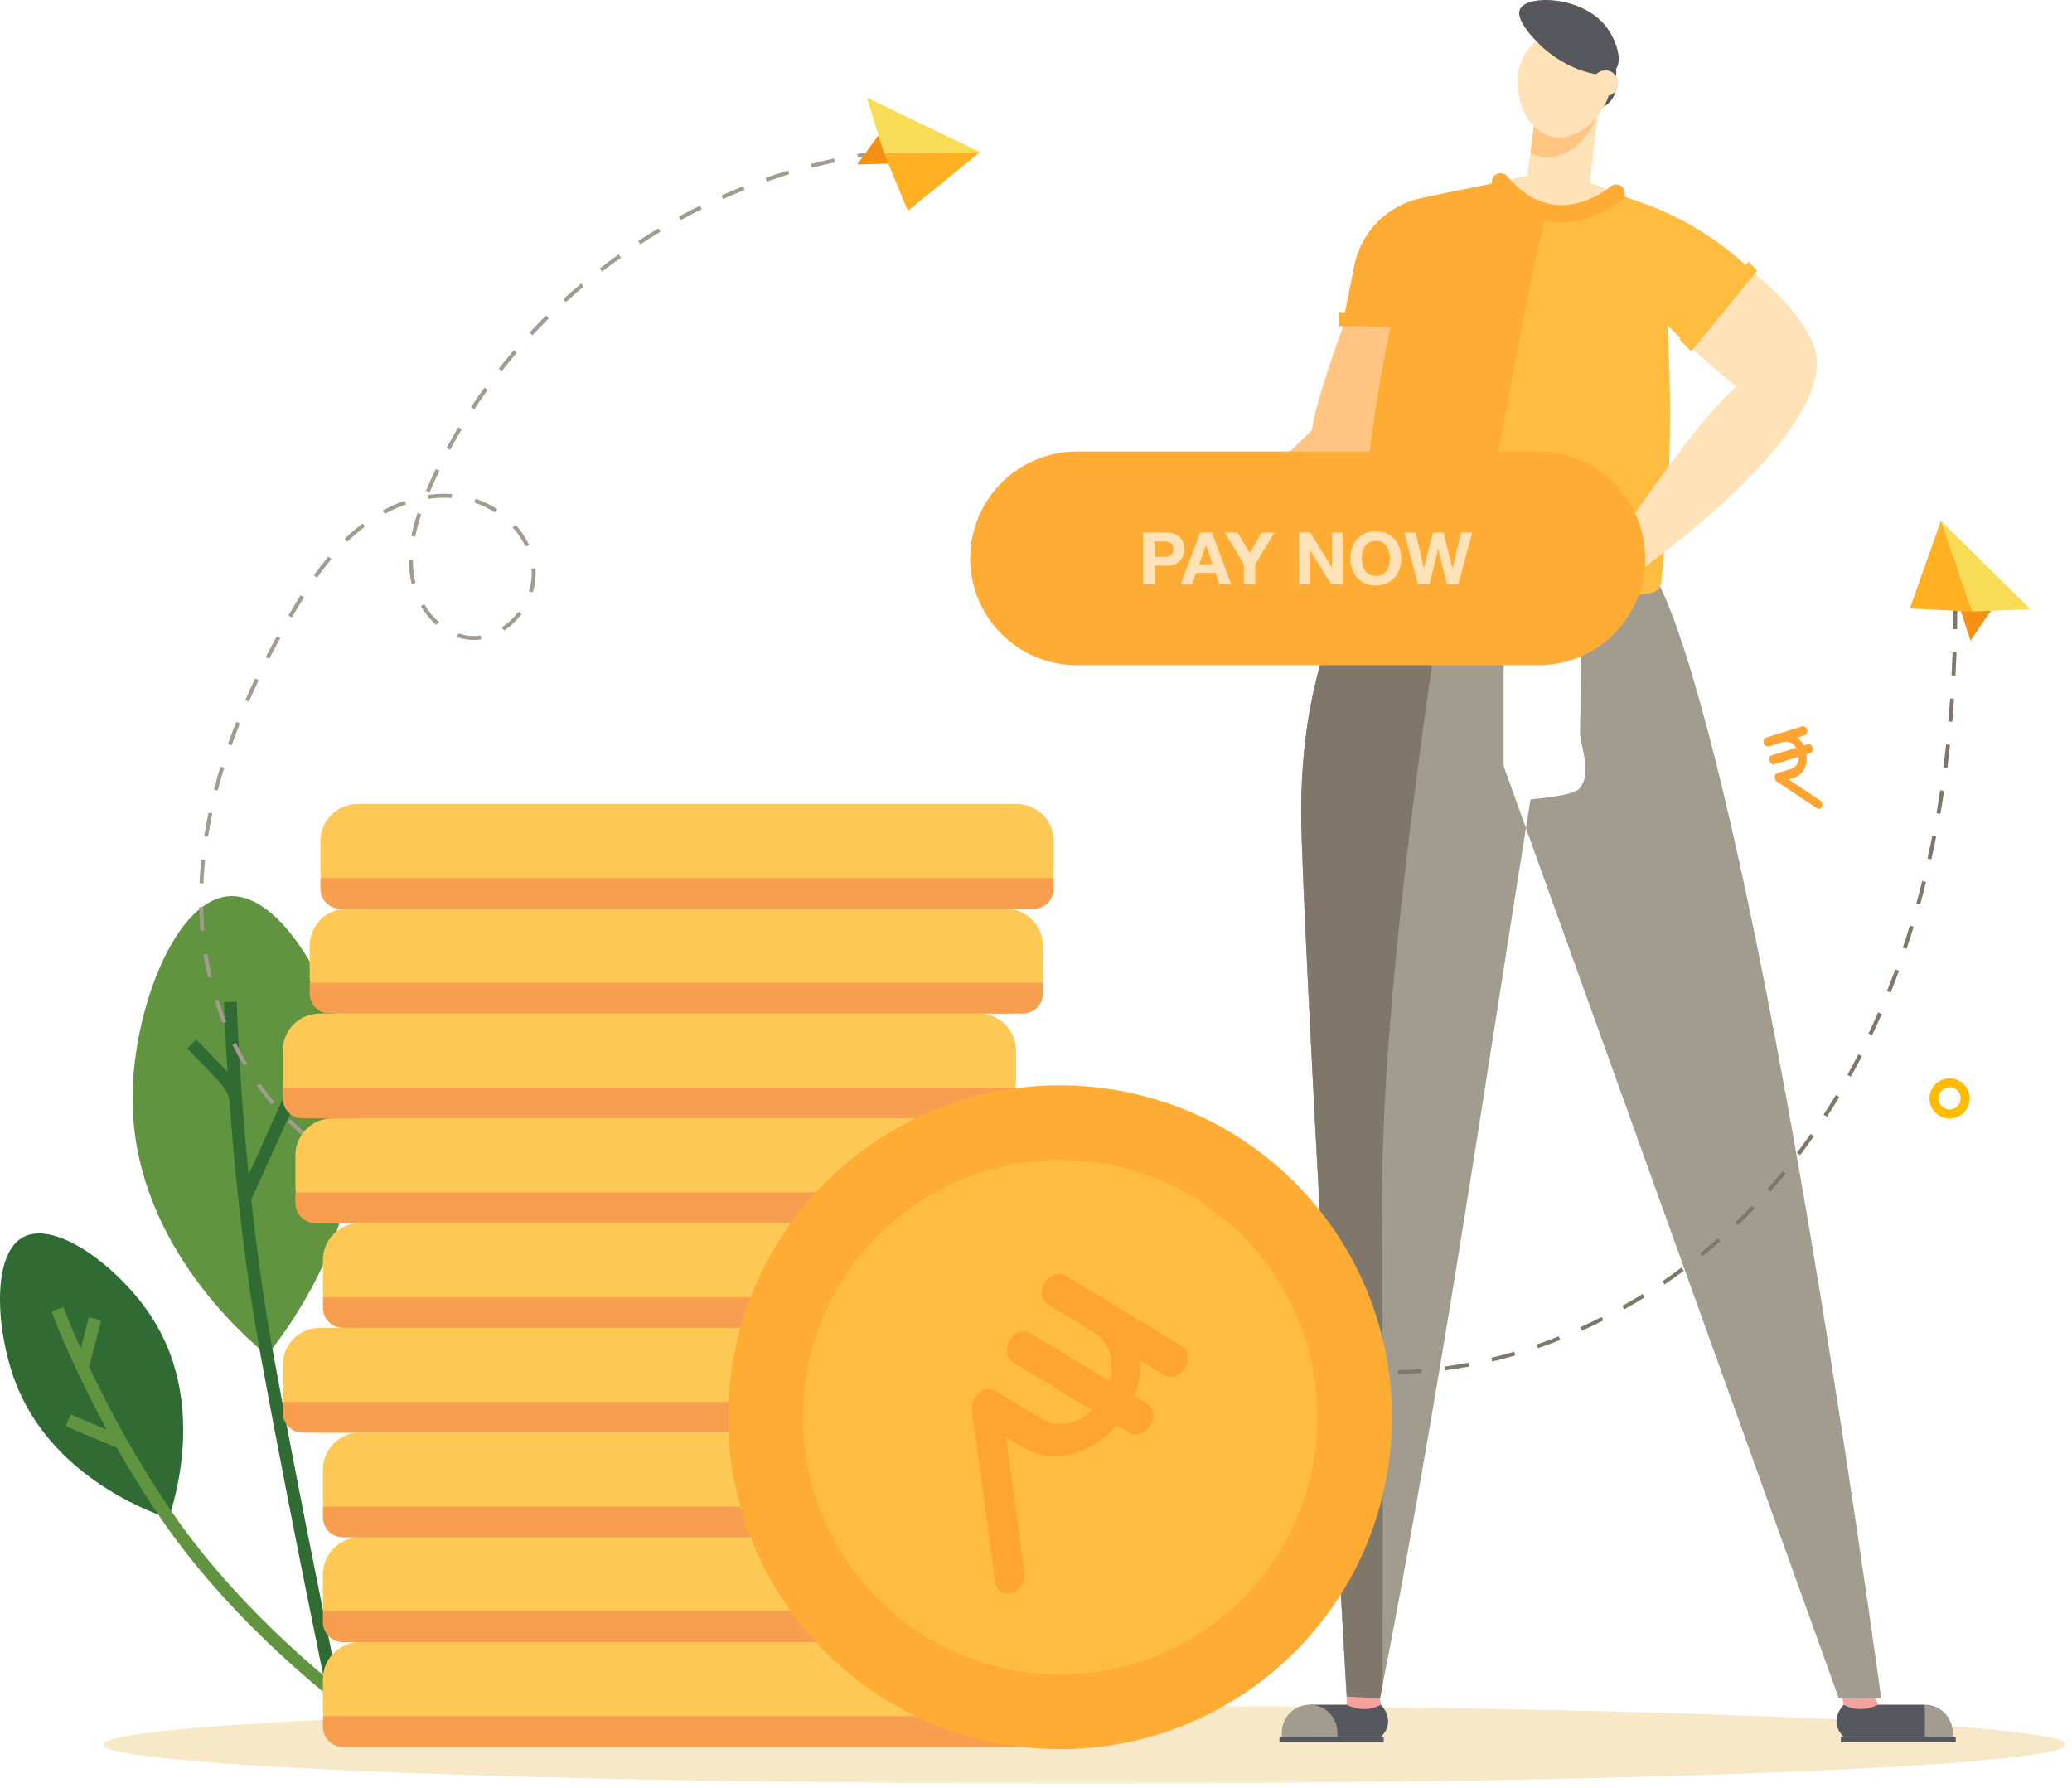
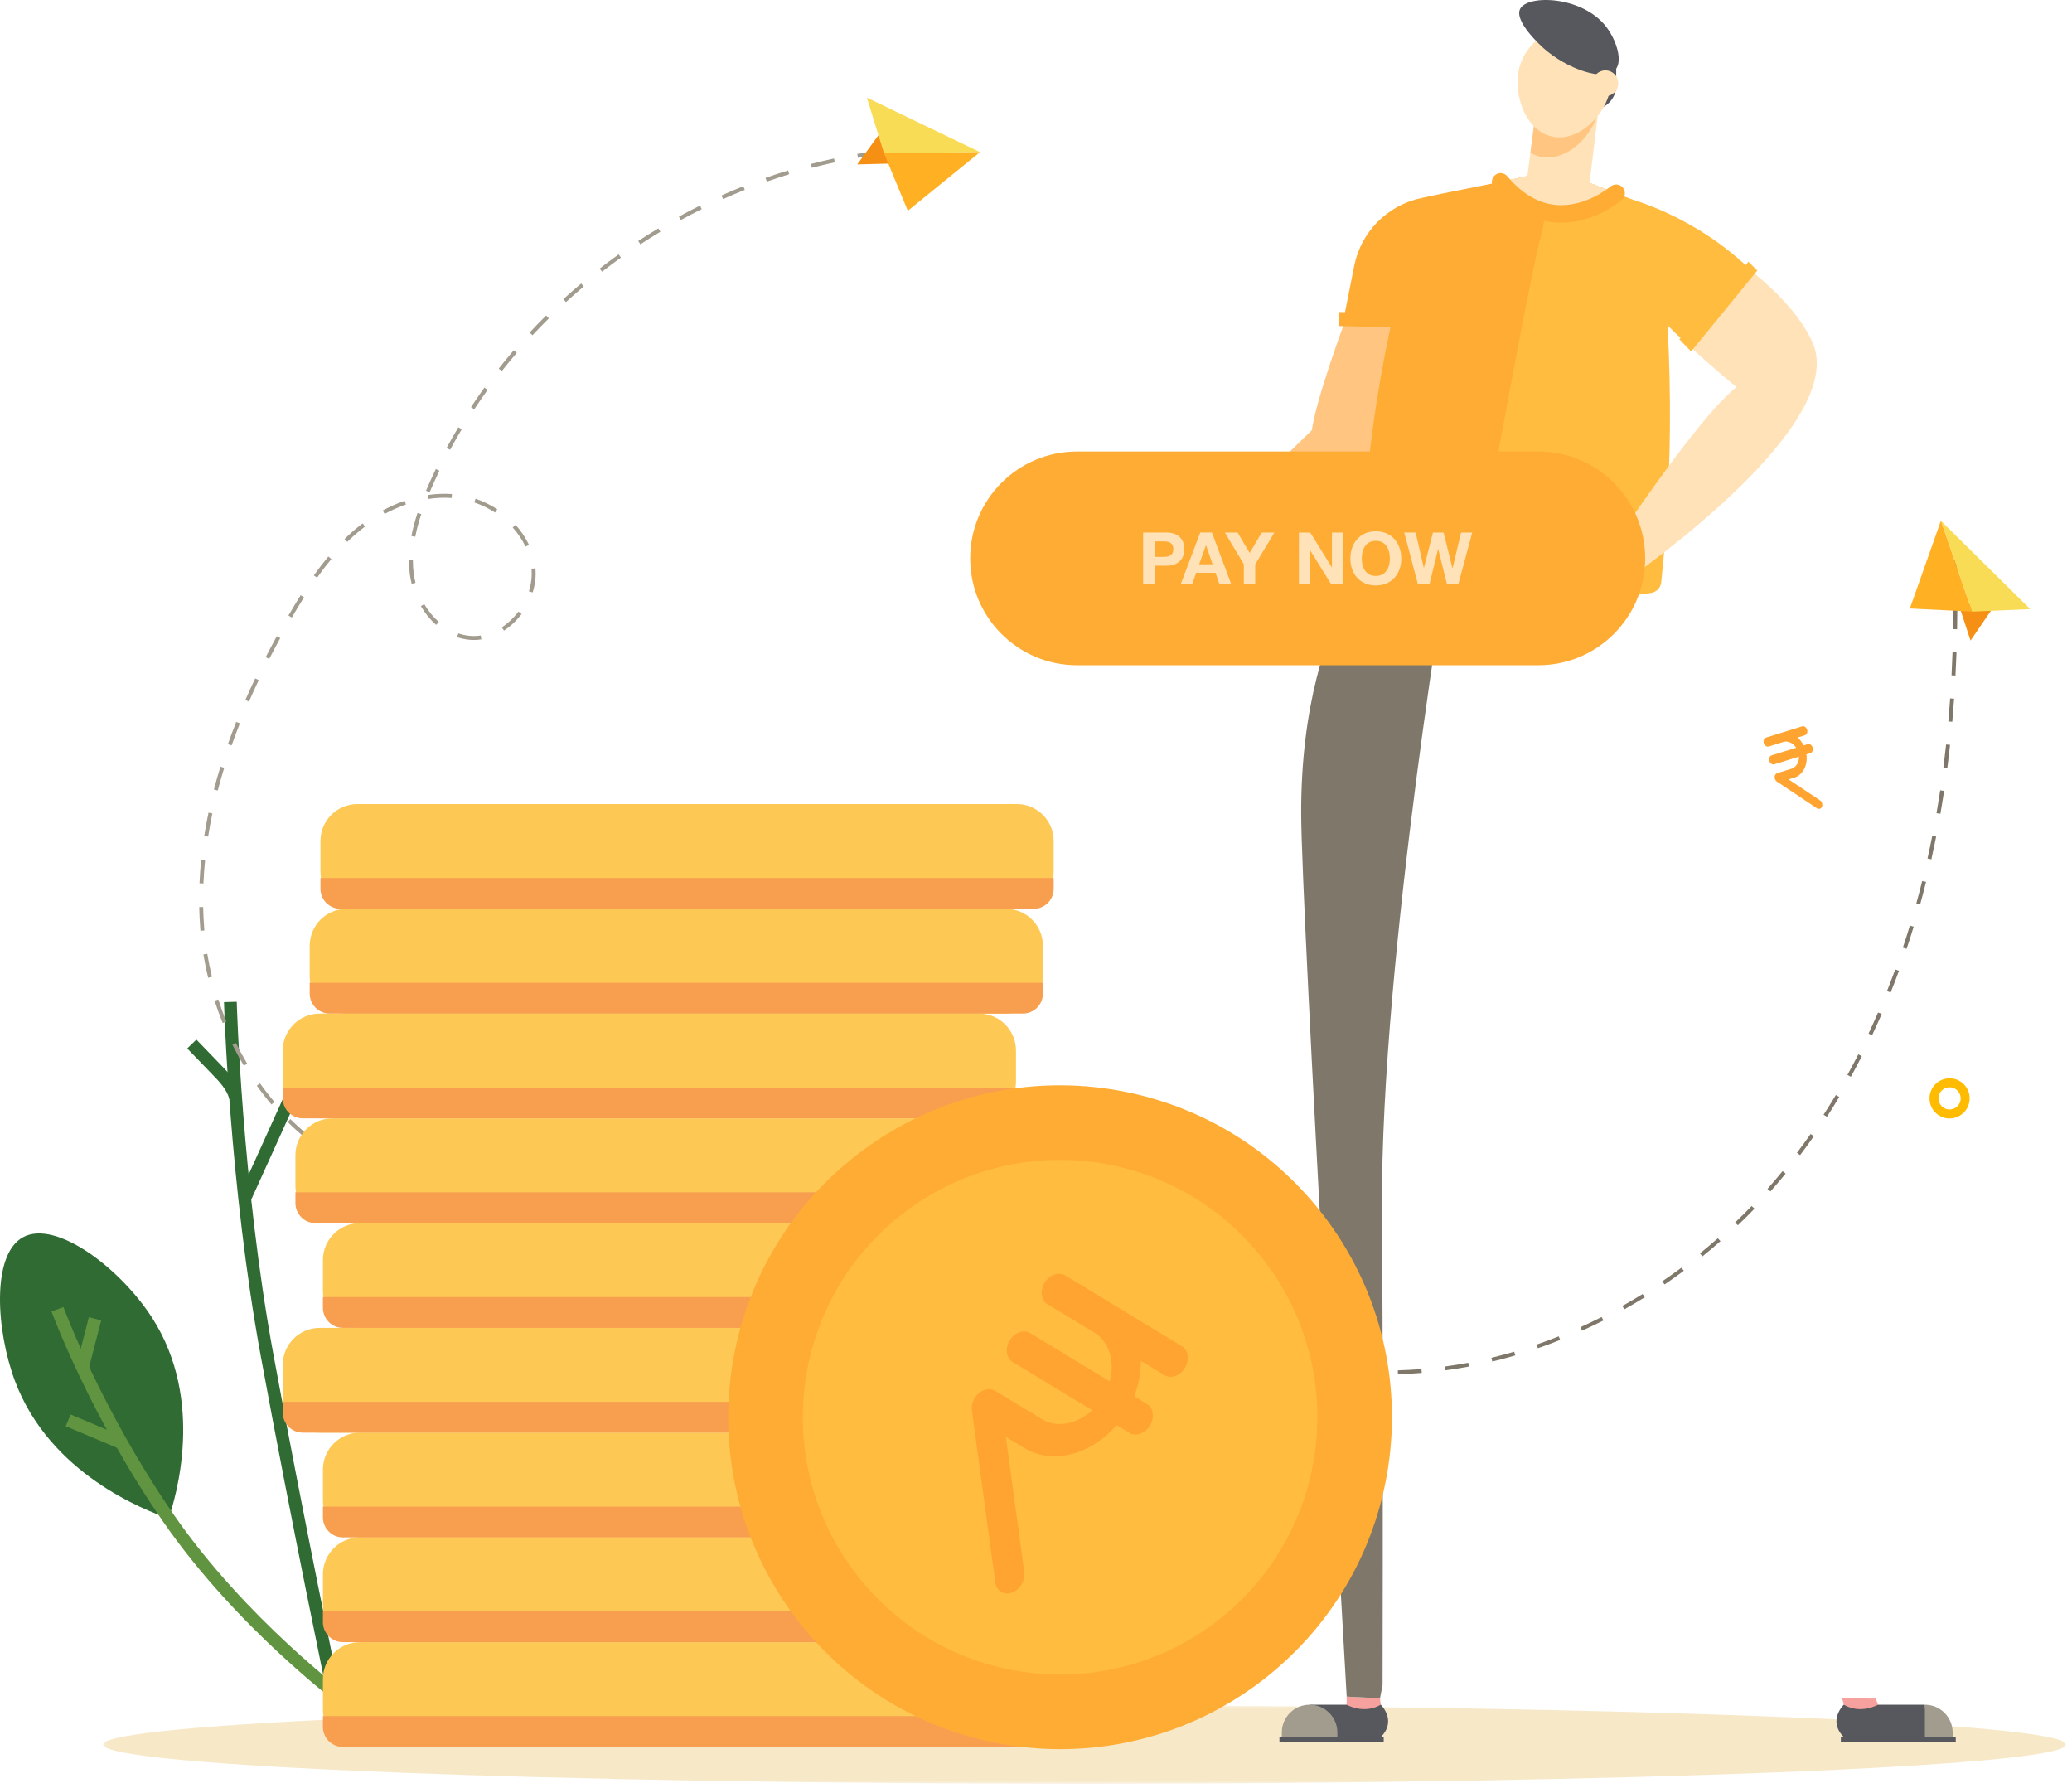
<svg xmlns="http://www.w3.org/2000/svg" xmlns:xlink="http://www.w3.org/1999/xlink" width="343" height="296" viewBox="0 0 343 296">
  <defs>
    <path id="prefix__a" d="M0.062 0.023L325.041 0.023 325.041 13 0.062 13z" />
    <path id="prefix__c" d="M0 295.24L342.041 295.24 342.041 0 0 0z" />
  </defs>
  <g fill="none" fill-rule="evenodd">
    <g transform="translate(17 282.24)">
      <mask id="prefix__b" fill="#fff">
        <use xlink:href="#prefix__a" />
      </mask>
      <path fill="#F7E8C8" d="M.062 6.511c0-3.583 72.75-6.488 162.49-6.488 89.74 0 162.49 2.905 162.49 6.488 0 3.584-72.75 6.489-162.49 6.489C72.812 13 .062 10.095.062 6.511" mask="url(#prefix__b)" />
    </g>
    <path fill="#306B34" d="M27.922 251.332c1.13-3.411 6.067-19.451-2.705-33.162-5.257-8.215-15.911-16.336-21.372-13.412-5.324 2.851-4.46 15.536-1.38 23.786 5.773 15.459 21.609 21.447 25.457 22.788" />
    <path fill="#619440" d="M56.527 282.397l1.252-1.695c-.168-.125-17.022-12.681-28.992-29.97-11.999-17.33-18.219-34.222-18.28-34.392l-1.98.722c.062.171 6.376 17.317 18.528 34.87 12.175 17.583 29.301 30.338 29.472 30.465" />
-     <path fill="#619440" d="M19.563 239.719L20.382 237.779 11.7 234.118 10.881 236.059zM14.708 226.454L16.75 218.544 14.71 218.017 12.668 225.928zM44.213 224.31c-4.027-3.33-22.493-19.283-22.269-42.948.135-14.181 6.992-32.412 15.977-33.026 8.763-.597 17.491 15.7 20.064 28.242 4.822 23.504-10.066 43.109-13.772 47.732" />
+     <path fill="#619440" d="M19.563 239.719L20.382 237.779 11.7 234.118 10.881 236.059zM14.708 226.454L16.75 218.544 14.71 218.017 12.668 225.928zM44.213 224.31" />
    <path fill="#306B34" d="M54.281 280.947l2.063-.434c-.059-.277-5.888-28.082-11.095-56.395-5.194-28.24-6.05-58.012-6.058-58.309l-2.106.057c.008.3.867 30.227 6.092 58.634 5.212 28.34 11.046 56.17 11.104 56.447" />
    <path fill="#306B34" d="M41.494 198.767L48.733 182.777 46.814 181.909 39.575 197.898zM37.961 181.889l2.04-.527c-.544-2.104-2.094-3.708-3.34-4.997l-4.15-4.297-1.516 1.465 4.151 4.296c1.13 1.169 2.41 2.495 2.815 4.06" />
    <path fill="#A29C8F" d="M149.769 25.154l-.052-.65c1.3-.106 2.62-.182 3.925-.228l.023.652c-1.294.045-2.604.122-3.896.226zm-7.741.973l-.11-.643c1.293-.22 2.6-.415 3.888-.577l.082.647c-1.278.162-2.577.354-3.86.573zm-7.625 1.645l-.165-.632c1.265-.33 2.55-.635 3.823-.91l.137.638c-1.262.272-2.54.576-3.795.904zm-7.461 2.284l-.216-.615c1.232-.434 2.487-.848 3.73-1.228l.192.623c-1.235.38-2.482.79-3.706 1.22zm-7.246 2.893l-.266-.596c1.195-.535 2.413-1.05 3.618-1.53l.242.605c-1.197.48-2.406.99-3.594 1.521zm-6.99 3.47l-.313-.573c1.143-.626 2.315-1.237 3.483-1.817l.29.585c-1.16.576-2.324 1.183-3.46 1.805zm-6.69 4.017l-.36-.547c1.092-.714 2.212-1.418 3.329-2.088l.336.56c-1.11.666-2.222 1.364-3.305 2.075zm-6.351 4.535l-.401-.515c1.03-.8 2.09-1.59 3.15-2.347l.38.531c-1.052.752-2.106 1.536-3.13 2.331zM93.693 50l-.44-.482c.962-.879 1.956-1.75 2.955-2.59l.42.498c-.991.835-1.98 1.702-2.935 2.574zm-5.546 5.492l-.478-.445c.89-.955 1.81-1.904 2.737-2.82l.459.463c-.921.91-1.835 1.854-2.718 2.802zm-5.078 5.926l-.512-.404c.802-1.02 1.642-2.042 2.494-3.037l.496.425c-.847.988-1.68 2.003-2.478 3.016zm-4.561 6.33l-.545-.359c.714-1.086 1.463-2.173 2.229-3.236l.53.382c-.761 1.055-1.505 2.135-2.214 3.213zm-3.997 6.697l-.575-.31c.616-1.143 1.269-2.292 1.94-3.417l.56.334c-.666 1.117-1.314 2.257-1.925 3.393zm7.449 10.392c-1.073-.699-2.232-1.263-3.44-1.67l.208-.619c1.258.425 2.468 1.013 3.588 1.741l-.356.548zm-10.834-3.369l-.6-.255c.136-.322.275-.64.416-.959.388-.876.794-1.757 1.21-2.62l.588.284c-.412.855-.817 1.73-1.201 2.6-.14.315-.277.631-.413.95zm-.19 1.11l-.094-.647c1.34-.196 2.678-.25 3.974-.159l-.045.652c-1.25-.088-2.54-.037-3.835.154zm16.048 7.896c-.525-1.125-1.235-2.189-2.113-3.163l.483-.436c.922 1.02 1.669 2.14 2.222 3.324l-.592.275zm-23.31-5.406l-.312-.574c1.184-.643 2.404-1.184 3.625-1.608l.214.617c-1.188.412-2.375.94-3.527 1.565zm4.43 3.65c.235-1.219.567-2.469 1.016-3.823l.619.206c-.44 1.325-.765 2.55-.994 3.741l-.641-.124zm19.454 9.146c.392-1.253.535-2.512.425-3.74l.65-.058c.118 1.315-.034 2.657-.452 3.992l-.623-.194zm-30.071-8.18l-.455-.467c.564-.549 1.145-1.079 1.728-1.57.41-.347.838-.687 1.27-1.01l.39.521c-.42.316-.838.648-1.238.987-.572.483-1.142 1-1.695 1.54zm10.664 6.948c-.14-.543-.245-1.096-.314-1.642-.097-.752-.144-1.533-.14-2.32l.653.003c-.004.758.04 1.51.134 2.234.067.52.167 1.046.299 1.563l-.632.162zm15.279 7.743l-.356-.547c1.044-.68 1.969-1.553 2.75-2.597l.523.391c-.827 1.105-1.81 2.031-2.917 2.753zm-30.945-8.756l-.532-.378c.792-1.116 1.6-2.168 2.4-3.125l.5.418c-.79.944-1.585 1.982-2.368 3.085zm19.715 7.81c-.975-.859-1.826-1.904-2.53-3.102l.562-.33c.669 1.138 1.477 2.13 2.399 2.943l-.431.49zm3.465 2.037l.208-.62c.5.168 1.016.288 1.53.358.72.097 1.454.093 2.18-.017l.097.646c-.787.118-1.583.124-2.364.017-.555-.075-1.11-.204-1.651-.384zm-27.352-3.256l-.565-.327c.726-1.25 1.387-2.353 2.024-3.367l.553.347c-.633 1.007-1.291 2.102-2.012 3.347zm-3.747 6.856l-.581-.297c.586-1.144 1.204-2.31 1.838-3.468l.572.313c-.63 1.152-1.246 2.313-1.83 3.452zm-3.353 7.056l-.598-.26c.514-1.178 1.063-2.38 1.63-3.572l.59.28c-.564 1.186-1.11 2.382-1.622 3.552zm-3.488 7.042c.198-.562.402-1.122.61-1.68.25-.669.506-1.335.769-1.998l.607.24c-.261.66-.516 1.321-.764 1.985-.207.555-.41 1.113-.607 1.671l-.615-.218zm-2.31 7.512c.326-1.249.688-2.52 1.076-3.78l.623.191c-.385 1.251-.744 2.514-1.067 3.754l-.632-.165zm-1.608 7.697c.2-1.276.438-2.577.709-3.869l.639.133c-.27 1.282-.506 2.572-.703 3.836l-.645-.1zm-.783 7.825c.055-1.295.149-2.615.28-3.926l.65.066c-.13 1.297-.224 2.605-.277 3.886l-.653-.026zm.16 7.864l-.03-.364c-.092-1.172-.15-2.37-.174-3.566l.653-.012c.023 1.181.08 2.368.172 3.527l.029.36-.65.055zm1.268 7.772c-.307-1.278-.57-2.576-.781-3.863l.644-.104c.208 1.27.468 2.553.772 3.813l-.635.154zm2.409 7.496c-.49-1.21-.942-2.456-1.343-3.704l.622-.2c.396 1.233.842 2.464 1.326 3.66l-.605.244zm3.502 7.056c-.666-1.116-1.301-2.28-1.885-3.46l.584-.292c.578 1.167 1.204 2.316 1.86 3.42l-.56.332zm4.57 6.42c-.837-.987-1.65-2.036-2.418-3.115l.532-.379c.757 1.066 1.559 2.1 2.385 3.072l-.498.422zm5.618 5.53c-1.005-.817-1.992-1.704-2.937-2.636l.459-.464c.929.917 1.902 1.79 2.89 2.594l-.412.506zm6.586 4.331c-1.156-.597-2.302-1.268-3.406-1.994l.36-.545c1.084.714 2.21 1.374 3.345 1.96l-.3.58zm3.897 1.728l-.293-.11.232-.61.289.11c.725.27 1.463.516 2.193.734l-.187.625c-.744-.22-1.496-.473-2.234-.749z" />
    <path fill="#F59015" d="M145.814 21.839L141.908 27.215 147.251 27.079 147.847 24.316z" />
    <path fill="#F9DC56" d="M162.236 25.179L143.5 16.162 146.342 25.374z" />
    <path fill="#FFB023" d="M162.236 25.179L150.284 34.893 146.342 25.374z" />
    <path fill="#FFC581" d="M242.241 35.51c-7.504-.491-14.449 3.97-17.125 10.999-3.283 8.623-7.223 19.65-7.954 24.7 0 0-17.188 16.768-24.19 23.408l3.723 3.223s23.394-15.211 30.525-21.898c7.129-6.688 15.021-40.431 15.021-40.431" />
    <path fill="#F6A19E" d="M310.534 281.136L310.877 282.156 308.569 284.567 306.123 283.492 305.22 282.156 304.957 281.102zM228.443 281.099L228.582 282.156 227.467 283.99 224.193 283.681 223.216 283.081 222.924 282.156 222.933 280.814z" />
-     <path fill="#47B27C" d="M259.96 106.037c-.825-.122-1.305-2.146-.994-3.772.468-2.45 2.658-3.756 3.028-3.969.33.666.845 1.974.614 3.607-.293 2.068-1.73 4.271-2.648 4.134" />
    <path fill="#47B27C" d="M259.863 104.895c.229.803-1.417 2.075-3.026 2.462-2.425.582-4.518-.873-4.865-1.123.471-.573 1.451-1.584 3.033-2.046 2.004-.587 4.604-.187 4.858.707" />
    <path fill="#47B27C" d="M258.745 103.908c-.506.664-2.51.107-3.784-.95-1.919-1.593-2.006-4.14-2.013-4.569.741.034 2.137.213 3.455 1.205 1.67 1.253 2.905 3.577 2.342 4.314" />
    <path fill="#57575E" d="M262.627 18.151h.948c2.194 0 3.973-1.778 3.973-3.973V10.33h-4.92v7.821z" />
-     <path fill="#A29C8F" d="M273.988 95.623s13.899 17.8 37.45 185.513l-7.041-.037-55.478-154.284V95.623h25.07zM232.091 86.07s-16.774 13.191-16.694 48.615c.036 15.865 7.536 146.128 7.536 146.128l5.51.285c9.771-49.595 16.84-98.337 24.911-148.778 1.156-.165 7.073-.596 8.098-1.8 2.25-2.645.055-7.253.102-9.28.19-8.113.242-26.664-.284-33.502-6.492.538-23.08-1.073-29.179-1.668" />
    <path fill="#7F786A" d="M222.933 280.813s-7.5-130.262-7.536-146.127c-.08-35.425 16.694-48.616 16.694-48.616 1.415.166 2.86.32 4.324.466l3.947 2.514s-11.867 69.414-11.58 110.921c.158 23.065.14 55.053.091 78.926l-.43 2.202-5.51-.286z" />
    <path fill="#FFBC3F" d="M229.269 96.224c-2.3-.561-3.888-2.657-3.79-5.022.5-11.948 2.035-25.515 5.419-40.172 1.493-6.464 3.203-12.526 5.03-18.166l21.635-4.786 16.737 6.554c1.217 9.562 2.069 20.37 2.143 32.227.067 10.752-.516 20.643-1.441 29.518-.093.902-.784 1.626-1.68 1.764-5.754.885-12.61 1.487-20.322 1.274-9.183-.253-17.197-1.595-23.731-3.191" />
    <path fill="#FFAC34" d="M227.336 95.734c-1.17-.308-1.969-1.38-1.929-2.589.41-12.41 1.921-26.658 5.491-42.116 1.492-6.464 2.632-12.627 4.46-18.268 4.623-1.022 9.817-1.943 14.44-2.966 1.512.24 3.697.85 4.912 2.63 1.6 2.346.682 5.497.406 6.512-1.559 5.74-5.74 28.283-11.443 59.83-6.199-.687-11.69-1.813-16.337-3.033" />
    <path fill="#FFE2B7" d="M264.681 17.519L262.748 33.529 252.437 32.307 254.607 15.539z" />
    <path fill="#FFC581" d="M254.608 15.538l10.074 1.98-.111.92c-1.057 4.361-5.411 8.403-9.56 7.504-.596-.129-1.152-.355-1.665-.657l1.262-9.747z" />
    <path fill="#FFE2B7" d="M255.825 5.611c-.372.215-3.207 1.912-4.215 5.244-1.34 4.425.828 10.787 5.339 11.764 4.315.933 8.855-3.479 9.671-8.033.724-4.036-1.327-9.029-4.977-10.103-2.566-.755-5.049.683-5.818 1.128" />
    <path fill="#57575E" d="M251.65 1.467c-1.063 2.037 3.431 6.118 3.875 6.515 3.833 3.428 10.061 5.596 11.875 3.579 1.333-1.482.106-5.027-1.51-7.13-3.932-5.11-12.99-5.364-14.24-2.964" />
    <path fill="#FFE2B7" d="M267.854 14.188c.219-1.16-.542-2.277-1.701-2.495-1.16-.22-2.276.543-2.495 1.7-.22 1.16.543 2.276 1.7 2.495 1.16.22 2.277-.543 2.496-1.7" />
    <path fill="#F26D6D" d="M196.695 97.84l-2.454 2.328c-.23.706-.713 1.885-1.748 2.996-.49.528-2.57 2.76-4.977 2.292-1.695-.33-3.27-1.942-3.003-2.83.09-.296.377-.486.66-.61l7.8-7.4 3.722 3.224z" />
    <path fill="#FFE2B7" d="M248.41 30.102l9.153-2.024 9.972 3.905c-1.943 1.6-4.65 2.964-7.59 3.272-4.444.466-8.815-1.549-11.535-5.153M284.201 52.707c2.118-2.461 4.272-4.964 6.036-7.611 4.292 3.527 7.947 7.456 9.795 11.551 1.788 3.966.097 8.848-3.3 13.848-4.29.046-9.063-1.061-13.098-2.648 1.416-1.595 2.722-2.911 3.82-3.78 0 0-3.537-2.872-7.73-6.718 1.826-1.693 3.306-3.283 4.477-4.642" />
    <path fill="#57575E" d="M228.582 282.155s2.726 2.623 0 5.35h-11.79v-5.35h6.133s2.81 1.646 5.657 0" />
    <path fill="#A29C8F" d="M221.393 287.504h-9.2v-.75c0-2.54 2.06-4.6 4.6-4.6 2.54 0 4.6 2.06 4.6 4.6v.75z" />
    <mask id="prefix__d" fill="#fff">
      <use xlink:href="#prefix__c" />
    </mask>
    <path fill="#57575E" d="M211.799 288.361L229.062 288.361 229.062 287.504 211.799 287.504zM305.22 282.155s-2.726 2.623 0 5.35h13.925l-.5-5.35h-7.767s-2.811 1.646-5.657 0" mask="url(#prefix__d)" />
    <path fill="#57575E" d="M304.74 288.361L323.757 288.361 323.757 287.504 304.74 287.504z" mask="url(#prefix__d)" />
    <path fill="#A29C8F" d="M318.646 282.155c2.54 0 4.6 2.06 4.6 4.6v.75h-4.6v-5.35z" mask="url(#prefix__d)" />
    <path fill="#FFAC34" d="M235.358 32.762c-5.655 1.165-10.063 5.604-11.187 11.267l-1.802 9.078 11.612.365 1.377-20.71z" mask="url(#prefix__d)" />
    <path fill="#F26D6D" d="M190.894 96.707s-2.452.057-2.781.285c-.328.229-1.584 2.33-.86 3.536.724 1.206 1.856-2.192 1.856-2.192l1.785-1.629z" mask="url(#prefix__d)" />
    <path fill="#FFBC3F" d="M279.724 57.349c-5.459-5.007-12.03-11.667-13.363-15.795-2.355-7.3 2.831-8.792 2.831-8.792s11.154 2.56 21.045 12.334c-1.763 2.648-3.918 5.15-6.036 7.61-1.17 1.36-2.65 2.95-4.477 4.643" mask="url(#prefix__d)" />
    <path fill="#FFBC3F" d="M290.897 44.788L279.949 58.183 277.993 56.147 289.457 43.325z" mask="url(#prefix__d)" />
    <path fill="#FFAC34" d="M232.841 52.011L221.595 51.634 221.595 53.965 232.532 54.205zM258.48 36.865c-.325 0-.655-.012-.99-.039-3.784-.292-7.213-2.24-10.19-5.792-.515-.613-.435-1.527.18-2.042.612-.514 1.526-.434 2.041.18 2.451 2.923 5.2 4.526 8.168 4.762 4.863.37 8.854-3.01 8.894-3.045.605-.522 1.52-.459 2.043.144.525.602.464 1.515-.137 2.04-.186.164-4.402 3.792-10.009 3.792" mask="url(#prefix__d)" />
    <path fill="#FFE2B7" d="M272.854 93.428c-1.362 1.023-2.563 1.898-3.533 2.592-.16.115-.317.225-.465.33-1.335.949-2.123 1.476-2.123 1.476l-.327-1.87-.654-3.738s6.707-10.266 13.185-18.643l.451-.582c.601-.77 1.2-1.521 1.788-2.245 1.126-1.383 2.22-2.66 3.241-3.766 2.581.436 5.261 1.155 7.98 1.885 1.591.427 3.084.907 4.478 1.414-5.102 7.615-14.226 15.53-21.104 20.91-1.03.806-2.009 1.554-2.917 2.237M263.588 94.097c-4.425.09-5.475.578-5.546 1.034-.1.629 1.548 1.899 3.268 1.505 1.204-.275 2.12-1.292 2.278-2.54" mask="url(#prefix__d)" />
    <path fill="#FFE2B7" d="M268.915 96.309l-2.182 1.518c-.265.694-.808 1.845-1.9 2.902-.517.502-2.708 2.624-5.088 2.033-1.676-.417-3.165-2.108-2.853-2.981.105-.291.4-.466.689-.576l9.368-8.792 1.966 5.896z" mask="url(#prefix__d)" />
    <path fill="#FFAC34" d="M254.657 110.106h-76.365c-9.768 0-17.686-7.918-17.686-17.688 0-9.769 7.918-17.688 17.686-17.688h76.365c9.77 0 17.687 7.92 17.687 17.688 0 9.77-7.918 17.688-17.686 17.688" mask="url(#prefix__d)" />
    <path fill="#FFE2B7" d="M192.583 92.174c.216 0 .424-.016.624-.048s.376-.094.528-.185c.152-.093.274-.223.366-.391.092-.168.138-.388.138-.66s-.046-.491-.138-.66c-.092-.168-.214-.298-.366-.39-.152-.092-.328-.154-.528-.186s-.408-.047-.624-.047h-1.464v2.567h1.464zm.516-4.032c.536 0 .992.078 1.368.234.376.156.682.362.918.618s.408.548.516.876c.108.328.162.668.162 1.02 0 .345-.054.682-.162 1.014-.108.332-.28.626-.516.882s-.542.462-.918.618c-.376.156-.832.234-1.368.234h-1.98v3.072h-1.884v-8.568h3.864zM200.731 93.398l-1.08-3.145h-.024l-1.116 3.145h2.22zm-.108-5.257l3.204 8.57h-1.956l-.648-1.91h-3.204l-.672 1.91h-1.896l3.24-8.57h1.932zM202.759 88.142L204.871 88.142 206.875 91.527 208.867 88.142 210.967 88.142 207.787 93.422 207.787 96.71 205.903 96.71 205.903 93.374zM216.895 88.142L220.471 93.89 220.495 93.89 220.495 88.142 222.259 88.142 222.259 96.71 220.375 96.71 216.811 90.974 216.787 90.974 216.787 96.71 215.023 96.71 215.023 88.142zM225.553 93.512c.084.34.218.646.402.918.184.272.424.49.72.654.296.164.656.246 1.08.246.424 0 .784-.082 1.08-.246.296-.164.536-.382.72-.654.184-.272.318-.577.402-.918.084-.34.126-.69.126-1.05 0-.376-.042-.74-.126-1.092-.084-.352-.218-.666-.402-.942-.184-.275-.424-.496-.72-.66-.296-.163-.656-.246-1.08-.246-.424 0-.784.083-1.08.246-.296.164-.536.385-.72.66-.184.276-.318.59-.402.942-.084.352-.126.716-.126 1.092 0 .36.042.71.126 1.05m-1.722-2.832c.192-.548.468-1.025.828-1.434.36-.408.802-.727 1.326-.96.524-.232 1.114-.348 1.77-.348.664 0 1.256.116 1.776.348.52.233.96.552 1.32.96.36.409.636.886.828 1.434.192.548.288 1.143.288 1.782 0 .624-.096 1.206-.288 1.746-.192.54-.468 1.01-.828 1.41-.36.4-.8.714-1.32.942-.52.228-1.112.343-1.776.343-.656 0-1.246-.115-1.77-.343-.524-.228-.966-.541-1.326-.942-.36-.4-.636-.87-.828-1.41-.192-.54-.288-1.122-.288-1.746 0-.64.096-1.234.288-1.782M239.539 96.71L238.087 90.878 238.063 90.878 236.635 96.71 234.727 96.71 232.459 88.142 234.343 88.142 235.699 93.974 235.723 93.974 237.211 88.142 238.975 88.142 240.439 94.046 240.463 94.046 241.867 88.142 243.715 88.142 241.411 96.71z" mask="url(#prefix__d)" />
    <path fill="#FB0" d="M322.736 179.958c-1.013 0-1.838.824-1.838 1.838 0 1.013.825 1.838 1.838 1.838 1.013 0 1.838-.825 1.838-1.838 0-1.014-.825-1.838-1.838-1.838m0 5.161c-1.833 0-3.323-1.491-3.323-3.323 0-1.833 1.49-3.323 3.323-3.323s3.323 1.49 3.323 3.323c0 1.832-1.49 3.323-3.323 3.323" mask="url(#prefix__d)" />
    <path fill="#FFA331" d="M298.783 121.697c.33-.103.494-.516.368-.923-.127-.407-.497-.653-.827-.55l-3.583 1.115-2.388.743c-.329.103-.494.516-.367.924.127.406.497.653.826.55l2.388-.744c.778-.242 1.627.172 2.141.951l-4.07 1.267c-.329.103-.494.517-.367.923.127.407.497.654.826.552l4.07-1.268c.02.934-.445 1.756-1.222 1.998l-2.388.743c-.078.025-.15.068-.21.127-.123.121-.196.3-.2.5-.005.2.058.403.175.564.058.082.128.15.205.2l6.611 4.407c.162.11.337.133.49.085.153-.047.283-.167.355-.347.144-.359 0-.827-.324-1.042l-5.202-3.468.947-.295c1.442-.45 2.252-2.092 2.006-3.859l.658-.205c.33-.102.494-.516.368-.923-.127-.407-.497-.654-.827-.55l-.658.204c-.26-.52-.613-.954-1.01-1.302l1.21-.377z" mask="url(#prefix__d)" />
    <path fill="#7F786A" d="M323.059 111.78c.06-1.164.11-2.329.152-3.493l.012-.33.655.021-.011.332c-.042 1.168-.093 2.335-.153 3.502l-.655-.033zm.31-11.475l.655.003c-.005 1.281-.02 2.558-.044 3.836l-.655-.012c.024-1.276.038-2.55.044-3.827zm-.837 19.107c.11-1.27.21-2.542.298-3.814l.654.044c-.088 1.276-.187 2.55-.3 3.825l-.652-.055zm.764-26.762l.655-.013c.029 1.28.05 2.556.062 3.835l-.655.005c-.012-1.276-.033-2.552-.062-3.827zm-1.583 34.37c.163-1.266.312-2.533.448-3.8l.652.067c-.136 1.272-.286 2.543-.45 3.813l-.65-.08zm-1.144 7.566c.219-1.257.423-2.516.614-3.777l.648.095c-.191 1.264-.397 2.528-.616 3.79l-.646-.108zm-1.49 7.507c.277-1.238.542-2.498.79-3.745l.643.122c-.247 1.252-.514 2.518-.791 3.76l-.641-.137zm-1.848 7.428c.335-1.215.662-2.46.972-3.703l.637.151c-.311 1.248-.64 2.5-.975 3.718l-.634-.166zM315 156.845c.402-1.2.793-2.427 1.164-3.647l.629.183c-.373 1.225-.766 2.458-1.17 3.664l-.623-.2zm-2.631 7.196c.468-1.173.928-2.378 1.367-3.579l.618.215c-.441 1.207-.903 2.416-1.374 3.596l-.611-.232zm-3.052 7.033c.54-1.148 1.072-2.323 1.58-3.494l.604.25c-.511 1.176-1.045 2.358-1.588 3.512l-.596-.268zm-3.493 6.834c.614-1.11 1.22-2.25 1.802-3.39l.587.285c-.585 1.146-1.194 2.292-1.812 3.41l-.577-.305zm-3.947 6.594c.689-1.066 1.372-2.163 2.032-3.265l.566.323c-.663 1.108-1.35 2.212-2.043 3.282l-.555-.34zm-4.41 6.307c.766-1.014 1.528-2.062 2.263-3.115l.542.36c-.74 1.06-1.506 2.114-2.277 3.134l-.528-.379zm-4.878 5.972c.456-.515.907-1.034 1.35-1.559.387-.458.769-.918 1.147-1.38l.514.396c-.381.467-.766.93-1.155 1.391-.447.527-.9 1.05-1.36 1.57l-.496-.418zm-5.361 5.561c.93-.887 1.85-1.804 2.74-2.725l.478.437c-.895.928-1.823 1.852-2.76 2.746l-.458-.458zm-5.817 5.11c1.003-.812 2-1.65 2.962-2.496l.44.474c-.97.852-1.973 1.697-2.983 2.512l-.42-.49zm-6.231 4.617c1.066-.724 2.13-1.478 3.165-2.245l.397.51c-1.041.77-2.113 1.531-3.187 2.258l-.375-.523zm-6.61 4.087c1.122-.629 2.248-1.293 3.35-1.975l.352.54c-1.11.686-2.244 1.355-3.374 1.99l-.328-.555zm-6.948 3.511c1.174-.53 2.356-1.095 3.514-1.68l.303.567c-1.167.59-2.358 1.16-3.541 1.692l-.276-.579zm-7.246 2.88c1.22-.422 2.452-.879 3.657-1.359l.249.592c-1.215.483-2.455.943-3.686 1.368l-.22-.6zm-7.496 2.19c1.255-.302 2.525-.64 3.776-1.006l.189.612c-1.261.37-2.542.71-3.807 1.014l-.158-.62zm-7.683 1.44c1.285-.172 2.584-.38 3.86-.623l.127.628c-1.29.243-2.6.453-3.896.628l-.091-.633zm-7.798.632c1.285-.034 2.6-.105 3.909-.21l.055.635c-1.321.107-2.648.18-3.945.213l-.02-.638zm-7.88.41l.057-.635c1.118.094 2.259.164 3.392.205l.516.017-.018.638-.521-.017c-1.144-.042-2.297-.11-3.425-.208zm-3.553-1.08c.177-1.256.269-2.52.276-3.776l.655.005c-.006 1.283-.101 2.575-.282 3.86l-.65-.09zm-1.296-10.943l.515-.394c.717.891 1.19 2.1 1.449 3.695l-.648.097c-.24-1.484-.67-2.595-1.316-3.398zm-.706 18.25c.485-1.182.899-2.392 1.23-3.596l.634.166c-.338 1.23-.761 2.462-1.255 3.666l-.61-.237zm-2.177-8.012l.284-.574c1.04.49 2.27.888 3.654 1.184l-.14.624c-1.433-.308-2.712-.722-3.798-1.234zm-1.502 14.681c.735-1.04 1.419-2.129 2.03-3.236l.577.304c-.623 1.126-1.318 2.235-2.066 3.294l-.541-.362zm-2.15-24.478c.864-1.27 2.062-2.132 3.287-2.36l.124.627c-1.053.196-2.096.957-2.863 2.087l-.547-.354zm-1.176 3.795l.656-.012c.016.702.182 1.35.493 1.924.257.472.57.918.93 1.327l-.495.416c-.394-.445-.735-.93-1.014-1.446-.36-.663-.552-1.407-.57-2.209zm-1.74 26.43c.944-.864 1.849-1.786 2.69-2.74l.498.415c-.857.972-1.778 1.911-2.738 2.791l-.45-.466zm-6.207 4.555c1.107-.638 2.193-1.348 3.232-2.11l.395.51c-1.057.776-2.164 1.5-3.292 2.15l-.335-.55zm-7.1 3.055c1.23-.36 2.456-.805 3.644-1.319l.267.584c-1.213.524-2.464.978-3.72 1.347l-.19-.612zm-7.65 1.22c1.282-.033 2.583-.155 3.867-.36l.108.63c-1.314.21-2.644.335-3.955.37l-.02-.64z" mask="url(#prefix__d)" />
    <path fill="#F59015" d="M329.956 100.542L326.203 106.026 324.538 100.947 326.94 99.459z" mask="url(#prefix__d)" />
    <path fill="#F9DC56" d="M321.298 86.195L336.081 100.817 326.449 101.231z" mask="url(#prefix__d)" />
    <path fill="#FFB023" d="M321.298 86.195L316.159 100.715 326.449 101.231z" mask="url(#prefix__d)" />
-     <path fill="#57575E" d="M72.661 282.975s-2.726 2.622 0 5.348H84.45v-5.348h-6.13s-2.812 1.646-5.658 0" mask="url(#prefix__d)" />
    <path fill="#F9E0D2" d="M79.85 288.322h9.2v-2.1c0-1.795-1.455-3.248-3.248-3.248h-2.706c-1.793 0-3.247 1.453-3.247 3.247v2.101zM72.181 289.18L89.443 289.18 89.443 288.323 72.181 288.323z" mask="url(#prefix__d)" />
    <path fill="#FDC854" d="M59.575 271.803h109.14c3.38 0 6.12 2.74 6.12 6.12v5.1c0 3.38-2.74 6.12-6.12 6.12H59.575c-3.38 0-6.12-2.74-6.12-6.12v-5.1c0-3.38 2.74-6.12 6.12-6.12" mask="url(#prefix__d)" />
    <path fill="#F89F4F" d="M53.456 285.827c0 1.831 1.484 3.315 3.315 3.315H171.52c1.83 0 3.315-1.484 3.315-3.315v-1.784H53.455v1.784z" mask="url(#prefix__d)" />
    <path fill="#FDC854" d="M59.575 254.463h109.14c3.38 0 6.12 2.739 6.12 6.119v5.1c0 3.38-2.74 6.12-6.12 6.12H59.575c-3.38 0-6.12-2.74-6.12-6.12v-5.1c0-3.38 2.74-6.12 6.12-6.12" mask="url(#prefix__d)" />
    <path fill="#F89F4F" d="M53.456 268.487c0 1.831 1.484 3.315 3.315 3.315H171.52c1.83 0 3.315-1.484 3.315-3.315v-1.785H53.455v1.785z" mask="url(#prefix__d)" />
    <path fill="#FDC854" d="M59.575 237.123h109.14c3.38 0 6.12 2.74 6.12 6.12v5.1c0 3.38-2.74 6.12-6.12 6.12H59.575c-3.38 0-6.12-2.74-6.12-6.12v-5.1c0-3.38 2.74-6.12 6.12-6.12" mask="url(#prefix__d)" />
    <path fill="#F89F4F" d="M53.456 251.148c0 1.83 1.484 3.315 3.315 3.315H171.52c1.83 0 3.315-1.484 3.315-3.315v-1.785H53.455v1.785z" mask="url(#prefix__d)" />
    <path fill="#FDC854" d="M52.928 219.783h109.14c3.38 0 6.12 2.74 6.12 6.12v5.1c0 3.38-2.74 6.12-6.12 6.12H52.927c-3.38 0-6.12-2.74-6.12-6.12v-5.1c0-3.38 2.74-6.12 6.12-6.12" mask="url(#prefix__d)" />
    <path fill="#F89F4F" d="M46.808 233.808c0 1.83 1.484 3.315 3.315 3.315h114.749c1.83 0 3.315-1.484 3.315-3.315v-1.785H46.807v1.785z" mask="url(#prefix__d)" />
    <path fill="#FDC854" d="M59.575 202.443h109.14c3.38 0 6.12 2.74 6.12 6.12v5.1c0 3.38-2.74 6.12-6.12 6.12H59.575c-3.38 0-6.12-2.74-6.12-6.12v-5.1c0-3.38 2.74-6.12 6.12-6.12" mask="url(#prefix__d)" />
    <path fill="#F89F4F" d="M53.456 216.468c0 1.83 1.484 3.315 3.315 3.315H171.52c1.83 0 3.315-1.484 3.315-3.315v-1.785H53.455v1.785z" mask="url(#prefix__d)" />
    <path fill="#FDC854" d="M55.024 185.102h109.14c3.38 0 6.12 2.74 6.12 6.12v5.101c0 3.38-2.74 6.12-6.12 6.12H55.024c-3.38 0-6.12-2.74-6.12-6.12v-5.1c0-3.38 2.74-6.12 6.12-6.12" mask="url(#prefix__d)" />
    <path fill="#F89F4F" d="M48.905 199.128c0 1.83 1.484 3.315 3.315 3.315h114.749c1.83 0 3.315-1.484 3.315-3.315v-1.785H48.904v1.785z" mask="url(#prefix__d)" />
    <path fill="#FDC854" d="M52.928 167.763h109.14c3.38 0 6.12 2.74 6.12 6.12v5.1c0 3.38-2.74 6.12-6.12 6.12H52.927c-3.38 0-6.12-2.74-6.12-6.12v-5.1c0-3.38 2.74-6.12 6.12-6.12" mask="url(#prefix__d)" />
    <path fill="#F89F4F" d="M46.808 181.788c0 1.831 1.484 3.314 3.315 3.314h114.749c1.83 0 3.315-1.483 3.315-3.314v-1.785H46.807v1.785z" mask="url(#prefix__d)" />
    <path fill="#FDC854" d="M57.388 150.423h109.14c3.38 0 6.12 2.74 6.12 6.12v5.1c0 3.38-2.74 6.12-6.12 6.12H57.388c-3.38 0-6.12-2.74-6.12-6.12v-5.1c0-3.38 2.74-6.12 6.12-6.12" mask="url(#prefix__d)" />
    <path fill="#F89F4F" d="M51.268 164.448c0 1.831 1.484 3.314 3.315 3.314h114.749c1.83 0 3.315-1.483 3.315-3.314v-1.785H51.267v1.785z" mask="url(#prefix__d)" />
    <path fill="#FDC854" d="M59.17 133.083h109.14c3.38 0 6.12 2.74 6.12 6.12v5.101c0 3.38-2.74 6.119-6.12 6.119H59.17c-3.38 0-6.12-2.739-6.12-6.119v-5.101c0-3.38 2.74-6.12 6.12-6.12" mask="url(#prefix__d)" />
    <path fill="#F89F4F" d="M53.05 147.108c0 1.831 1.485 3.314 3.316 3.314h114.749c1.83 0 3.315-1.483 3.315-3.314v-1.785H53.05v1.785z" mask="url(#prefix__d)" />
    <path fill="#FFAC34" d="M210.199 277.153c23.517-19.17 27.04-53.775 7.869-77.292-19.17-23.516-53.775-27.04-77.291-7.869-23.517 19.17-27.04 53.774-7.87 77.292 19.17 23.515 53.775 27.04 77.292 7.87" mask="url(#prefix__d)" />
    <path fill="#FFBC3F" d="M202.396 267.582c18.23-14.861 20.962-41.687 6.1-59.918-14.86-18.23-41.686-20.961-59.916-6.1-18.231 14.861-20.962 41.687-6.101 59.917 14.86 18.23 41.687 20.961 59.917 6.101" mask="url(#prefix__d)" />
    <path fill="#FFA331" d="M192.77 227.61c1.069.647 2.584.103 3.384-1.215.8-1.317.583-2.913-.485-3.56l-11.606-7.044-7.736-4.696c-1.068-.647-2.584-.104-3.384 1.214-.8 1.32-.582 2.914.485 3.562l7.738 4.695c2.518 1.528 3.43 4.821 2.548 8.081l-13.184-8c-1.068-.648-2.583-.104-3.383 1.214-.8 1.317-.583 2.913.485 3.561l13.184 8.001c-2.484 2.29-5.826 3-8.345 1.47l-7.737-4.695c-.252-.152-.541-.243-.85-.267-.62-.043-1.28.191-1.833.657-.551.463-.95 1.123-1.107 1.825-.083.355-.1.705-.05 1.035l3.88 28.485c.095.698.449 1.233.944 1.533.495.301 1.132.368 1.792.134 1.32-.473 2.239-1.987 2.049-3.376l-3.054-22.417 3.068 1.862c4.673 2.836 11.069 1.097 15.27-3.802l2.132 1.294c1.067.647 2.584.103 3.383-1.214.8-1.318.583-2.914-.485-3.562l-2.131-1.294c.787-1.952 1.119-3.947 1.11-5.86l3.919 2.378z" mask="url(#prefix__d)" />
  </g>
</svg>